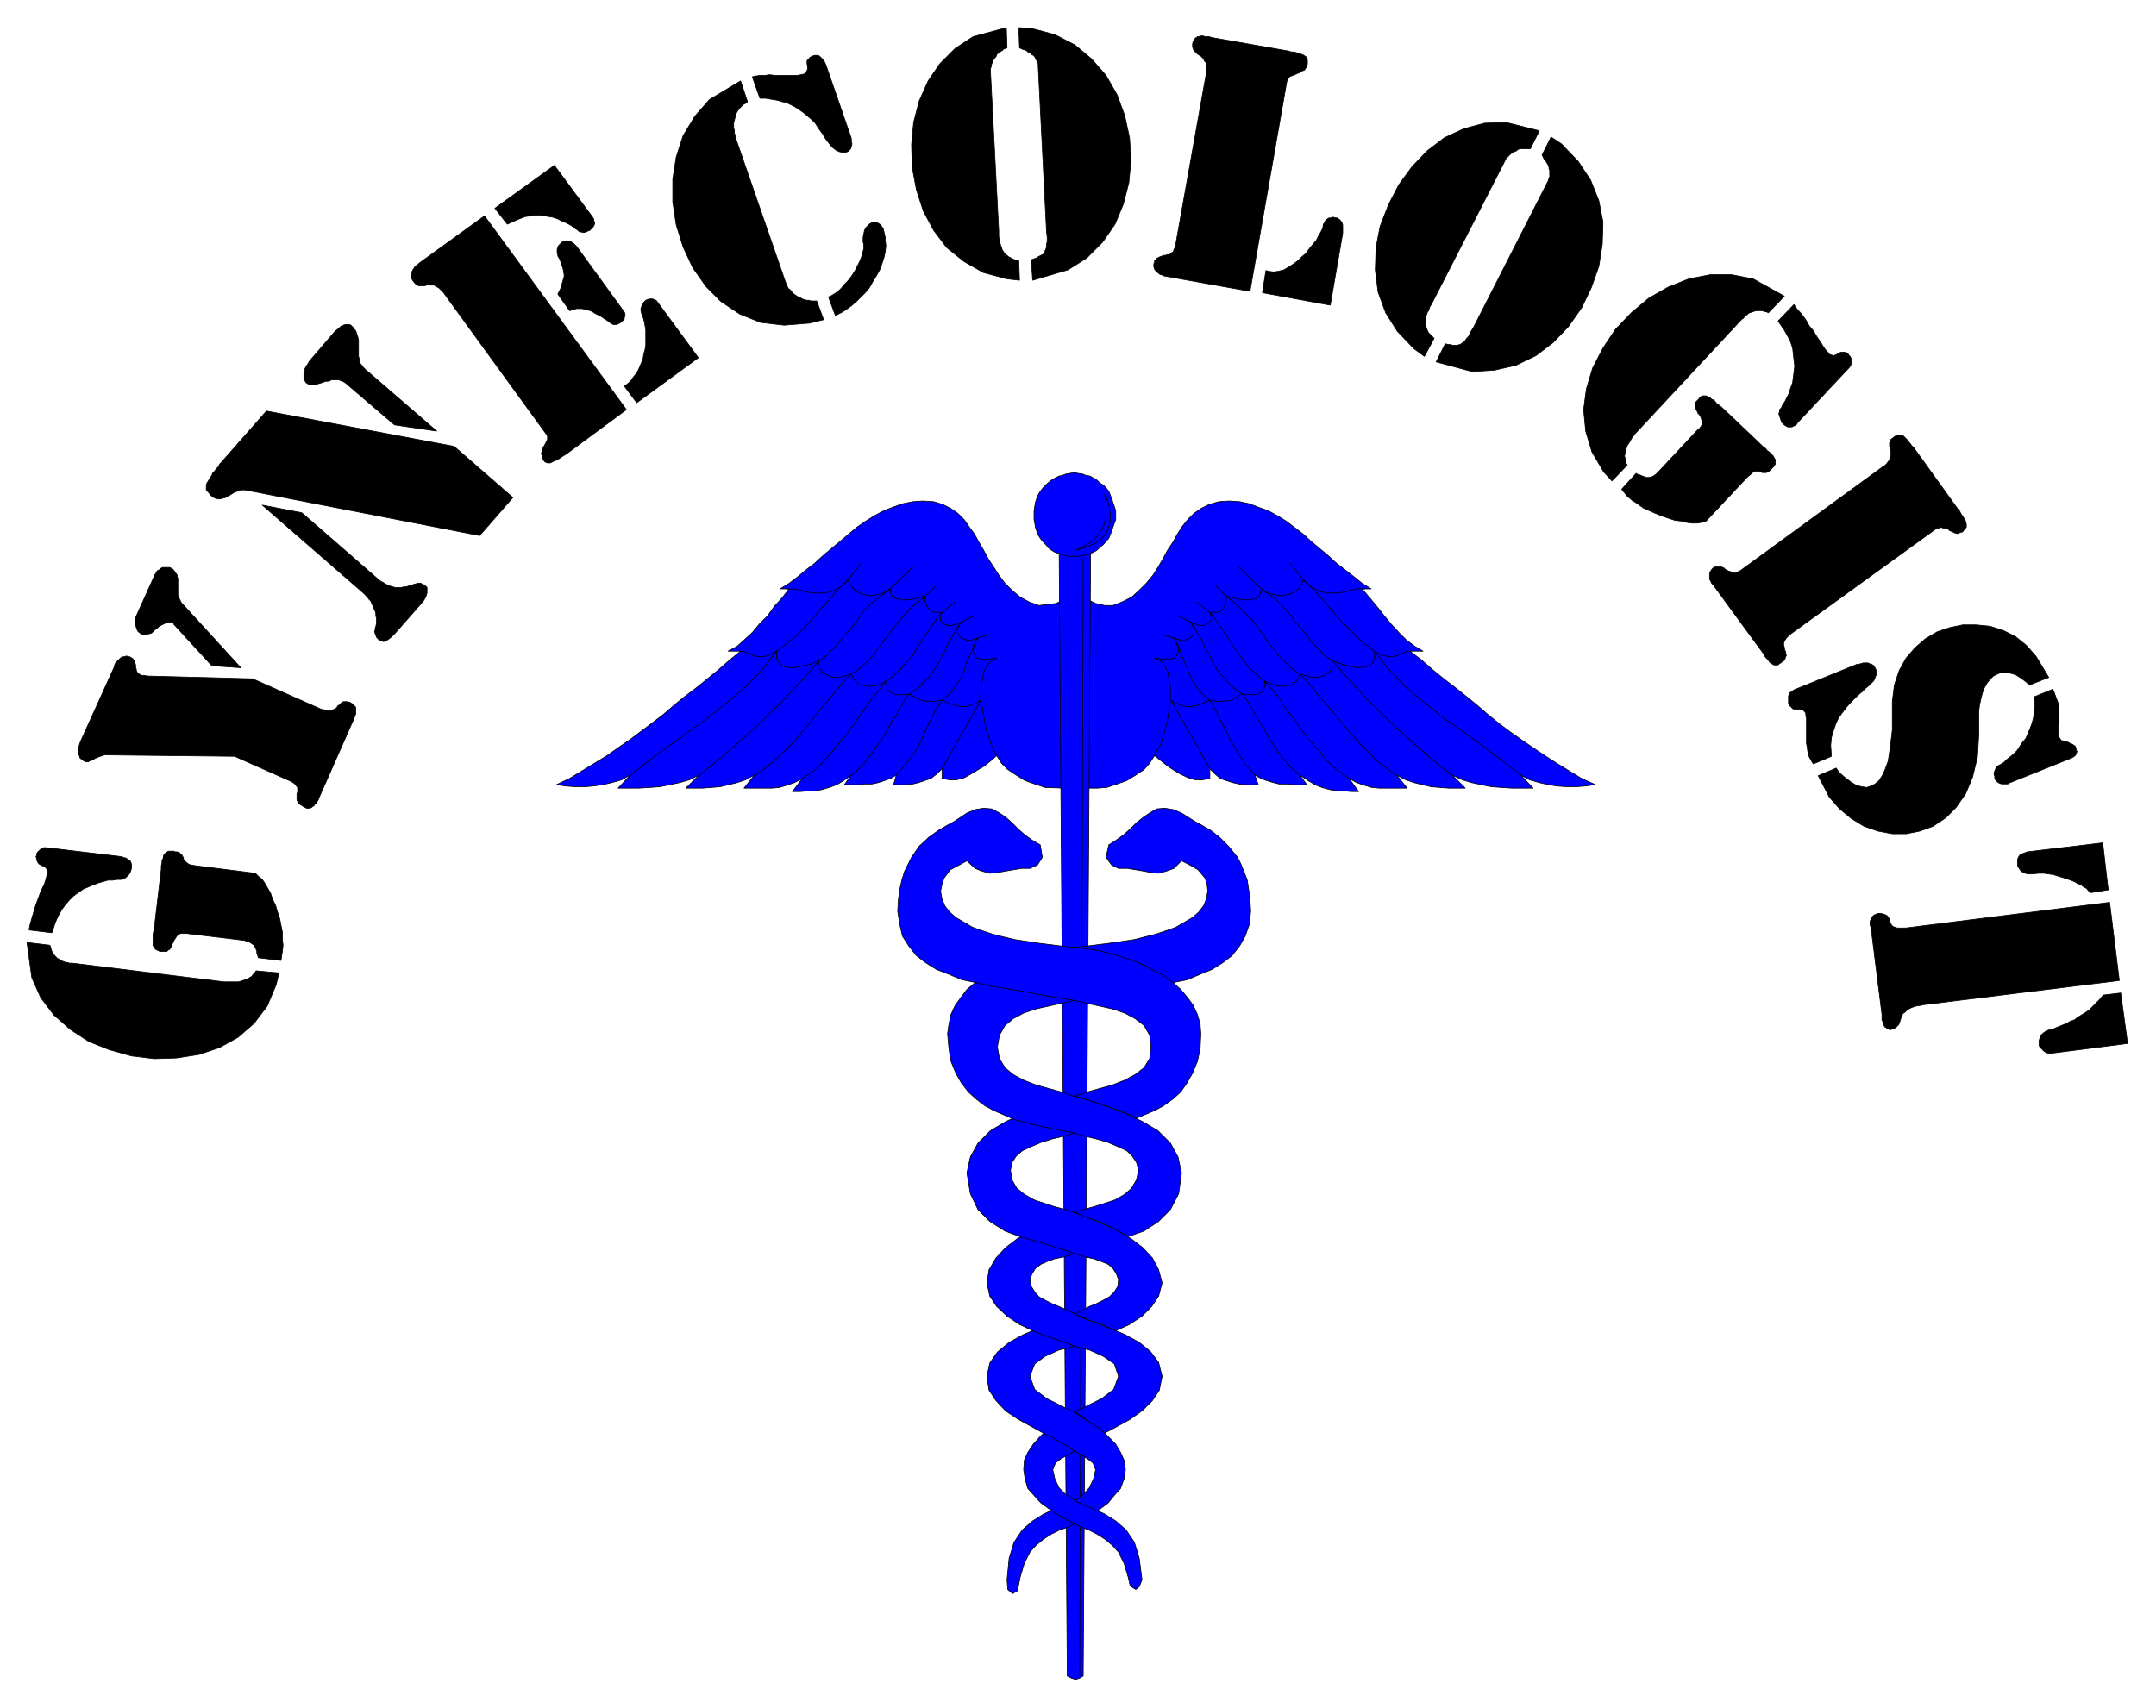
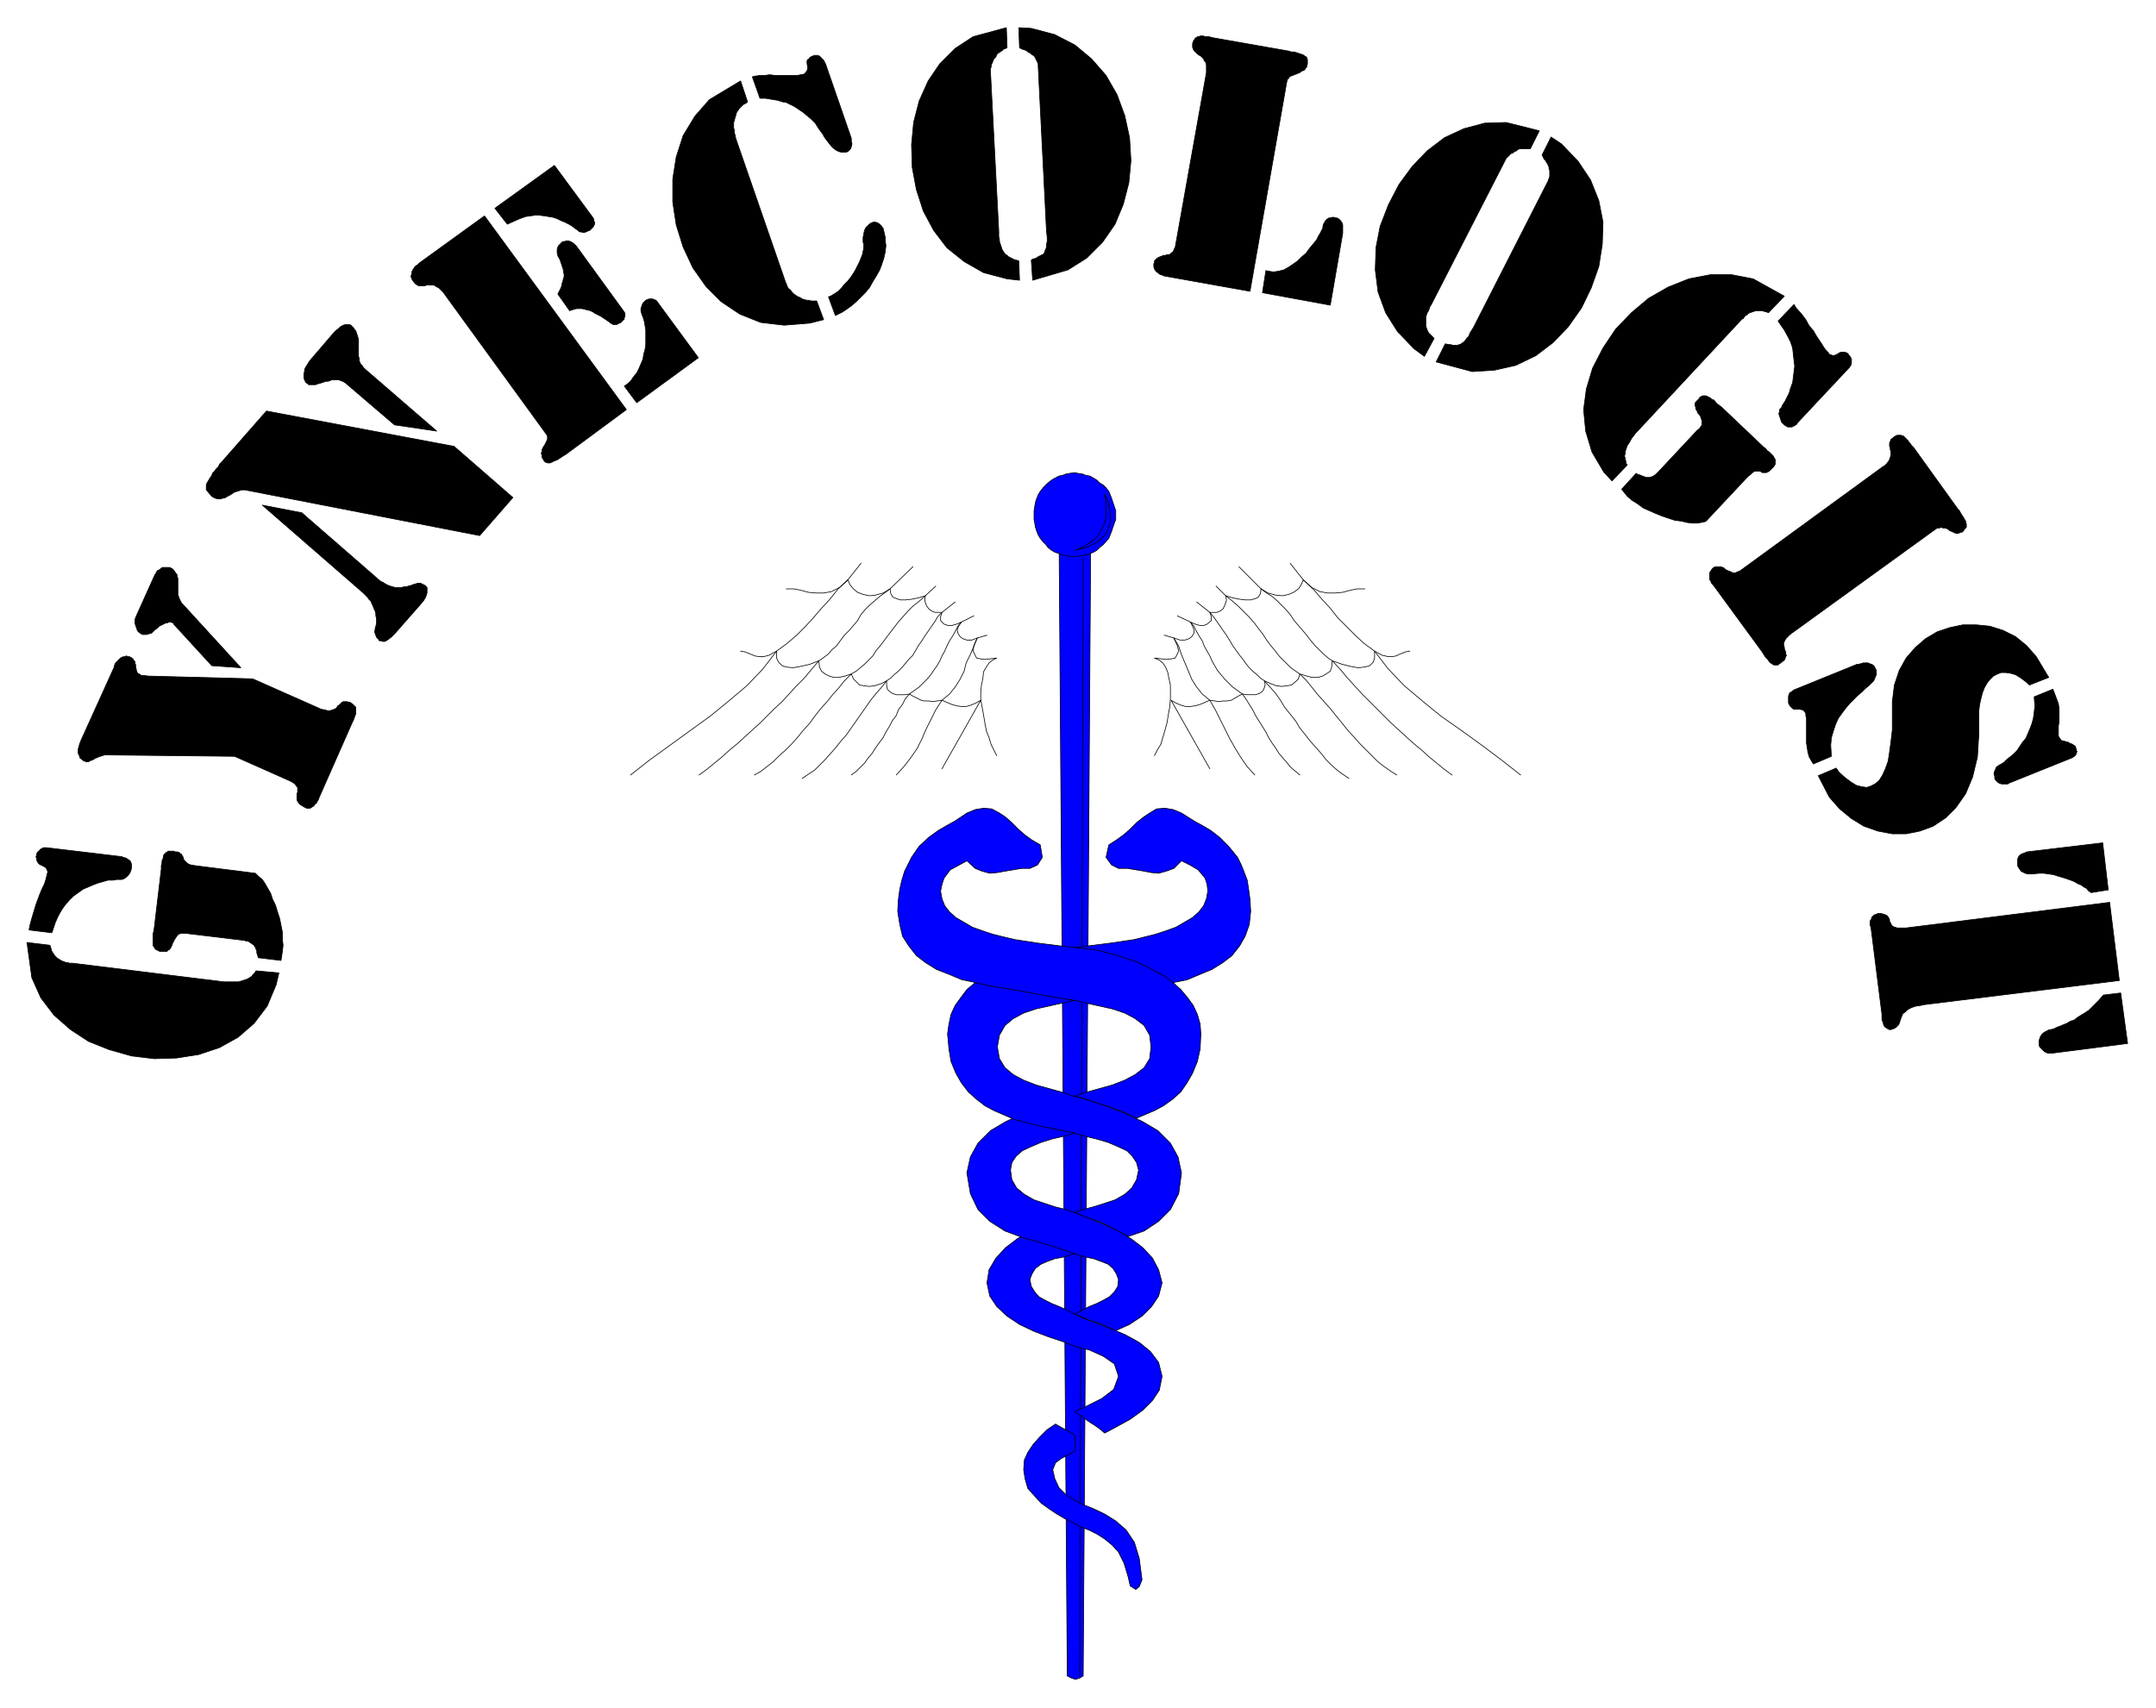
<svg xmlns="http://www.w3.org/2000/svg" width="493.465" height="390.97" fill-rule="evenodd" stroke-linecap="round" preserveAspectRatio="none" viewBox="0 0 3115 2468">
  <style>.pen0{stroke:#000;stroke-width:1;stroke-linejoin:round}.brush1{fill:#00f}.brush2{fill:#000}</style>
-   <path d="m1538 866-12 6-25 3-14-5-13-7-12-10-10-10-9-12-7-11-8-12-7-13-7-12-6-11-8-11-7-10-9-9-10-7-12-6-13-4-16-1-14 1-15 3-14 5-13 5-13 7-13 8-13 9-12 10-13 11-12 10-12 10-12 11-13 10-12 10-12 9-13 8h13l-10 13-11 12-10 14-12 12-10 12-12 11-10 9-13 7h18l-16 13-16 14-16 13-16 13-16 12-16 13-15 13-17 13-16 12-16 12-16 11-17 12-18 11-18 11-18 11-19 9 14 2 13 1h14l12-1 14-2 13-3 14-4 13-7-18 19h30l16-1 14-1 15-3 14-3 14-4 14-7-19 19h24l13-1 12-1 13-3 12-3 12-4 13-7-15 19h40l11-1 10-3 12-4 11-6-14 19h11l11-1h10l11-2 10-3 11-4 10-6 11-8-10 14h20l10-1h10l9-2 9-3 9-3 8-5-4 14h17l11-1 8-2 9-3 9-3 9-7 7-7v14l11 2h10l11-3 9-5 10-6 10-6 10-8 8-7 7 11 9 9 12 8 13 8 14 5 15 5 28 1V866zm32 0 13 6 13 3h12l13-5 14-7 11-10 10-10 10-12 7-11 7-12 7-13 8-12 6-11 7-11 8-10 9-9 10-7 12-6 14-4 15-1 15 1 14 3 13 5 14 5 13 7 13 8 12 9 13 10 12 11 12 10 12 10 12 11 13 10 13 10 11 9 13 8h-13l11 13 10 12 11 14 10 12 11 12 11 11 12 9 12 7h-19l17 13 16 14 16 13 17 13 15 12 16 13 15 13 16 13 16 12 17 12 16 11 18 12 17 11 18 11 18 11 20 9-15 2-13 1h-13l-14-1-13-2-13-3-14-4-13-7 18 19h-31l-15-1-14-1-15-3-14-3-13-4-15-7 19 19h-24l-13-1-12-1-13-3-12-3-12-4-13-7 15 19h-40l-11-1-10-3-12-4-11-6 14 19h-10l-11-1h-11l-10-2-11-3-10-4-10-6-12-8 10 14h-20l-10-1h-10l-8-2-10-3-8-3-9-5 5 14h-19l-9-1-9-2-9-3-9-3-8-7-7-7v14l-11 2h-10l-10-3-11-5-10-6-9-6-10-8-9-7-7 11-8 9-12 8-13 8-14 5-15 5-14 1h-15V866z" class="pen0 brush1" />
  <path fill="none" d="m1440 1092-4-8-4-8-3-10-4-10-2-11-2-12-2-11-2-11v-11l1-10 2-9 1-10 4-7 4-6 5-4 6-3-8 1-9 1-7-1-5-1-5-10 1-8 5-11-8 3h-7l-6-2-4-3-3-5-1-5 2-5 4-6-7 3-7 2h-5l-6-2-5-5v-6l2-6h-10l-5-2-4-3-3-4-2-5-1-4 1-6-10 3-10 2-9 1h-7l-6-2-5-2-3-5-1-7-10 6-11 3-9 1-9-2-8-3-6-5-5-6-3-7-12 11-12 6-11 2h-11l-11-1-11-3-10-2h-11m532 241 4-8 5-8 3-10 3-10 3-11 2-12 2-11 1-11v-21l-2-9-2-10-3-7-4-6-5-4-7-3 9 1 8 1 8-1 5-1 5-10-2-8-5-11 9 3h7l6-2 4-3 3-5v-5l-2-5-3-6 7 3 7 2h5l5-2 6-5v-6l-2-6h10l5-2 4-3 2-4 2-5 1-4-1-6 10 3 10 2 8 1h8l7-2 4-2 3-5 1-7 10 6 11 3 10 1 9-2 7-3 7-5 4-6 3-7 12 11 12 6 11 2h11l11-1 11-3 10-2h11m-747-13 19-24m639 24-19-24m-578 37 33-32m503 32-32-32m-453 42 15-14m419 14-14-14m-396 38 19-15m368 15-19-15m-340 29 18-9m313 9-19-9m-289 32 14-4m270 4-14-4" class="pen0" />
  <path fill="none" d="m911 1120 28-22 29-21 29-21 29-21 27-22 26-22 23-24 20-26 15-11 14-12 12-12 12-13 12-14 12-13 12-15 14-13m972 282-28-22-28-21-29-21-30-21-27-22-26-22-23-24-20-26-15-11-13-12-12-12-13-13-11-14-12-13-13-15-14-13m-873 282 11-8 11-9 11-9 11-10 11-9 11-10 11-10 11-10 10-10 11-11 11-10 10-11 11-12 11-11 10-12 11-13 6-4 8-6 5-6 7-6 5-7 6-8 7-7 6-7 6-7 5-9 6-7 7-7 7-6 7-6 7-5 8-6m812 269-11-8-11-9-11-9-11-10-11-9-11-10-11-10-11-10-10-10-11-11-10-10-11-11-11-12-10-11-10-12-12-13-6-4-7-6-6-6-6-6-6-7-6-8-6-7-6-7-6-7-6-9-6-7-7-7-6-6-7-6-8-5-8-6m-732 269 9-5 9-7 9-7 9-9 9-8 9-9 8-9 9-11 9-10 8-11 8-10 9-10 8-10 9-10 8-10 10-10 7-4 6-5 6-5 6-6 6-6 5-8 6-7 6-8 6-8 7-9 6-8 7-8 7-8 8-8 9-7 9-8m681 259-8-5-10-7-9-7-9-9-8-8-9-9-8-9-10-11-8-10-9-11-8-10-9-10-9-10-8-10-8-10-10-10-6-4-7-5-5-5-6-6-6-6-6-8-6-7-6-8-5-8-7-9-6-8-7-8-8-8-8-8-8-7-10-8m-612 264 9-6 9-6 7-7 8-8 8-9 8-9 7-9 8-9 7-10 7-10 7-10 7-10 7-10 8-10 8-9 7-9 6-4 5-5 6-5 5-5 5-6 5-6 6-6 4-7 4-7 5-7 5-8 5-7 4-6 5-7 4-7 6-6m588 240-9-6-8-6-8-7-8-8-7-9-8-9-8-9-7-9-8-10-6-10-8-10-8-10-6-10-7-10-8-9-8-9-6-4-5-5-6-5-5-5-5-6-4-6-5-6-5-7-5-7-4-7-5-8-5-7-4-6-5-7-5-7-5-6m-518 235 7-5 6-6 6-6 5-7 6-7 5-8 5-7 6-8 4-8 5-8 4-8 6-8 3-8 6-8 4-8 6-7 7-5 7-5 6-6 6-6 5-6 4-6 5-7 4-7 3-7 4-7 3-7 4-8 4-6 4-7 4-8 5-6m489 221-6-5-7-6-5-6-6-7-6-7-5-8-5-7-5-8-4-8-5-8-5-8-5-8-4-8-5-8-5-8-5-7-7-5-7-5-6-6-6-6-5-6-5-6-4-7-4-7-3-7-4-7-4-7-3-8-4-6-4-7-4-8-5-6m-425 221 11-12 10-13 9-13 7-14 6-14 7-14 7-14 9-14 11-9 8-10 7-11 6-12 3-12 6-12 5-12 5-12m401 198-11-12-9-13-8-13-8-14-7-14-7-14-7-14-8-14-11-9-8-10-7-11-5-12-5-12-5-12-4-12-7-12" class="pen0" />
  <path fill="none" d="m1070 941 6 1 5 2 5 2 5 2 6 1h6l8-2 11-6v10l3 6 5 5 6 2 10 1 11-2 13-3 13-5 1 9 3 6 5 4 6 3 7 2h7l9-2 9-3 3 7 4 4 5 5 6 1 8 1 8-1 9-3 8-4v6l1 6 3 3 4 3 6 2h12l7-1 5 3 6 3 6 3 4 1h7l5 1 7-1 7-1 7 3 7 3 7 2 7 1h7l7-2 7-3 7-4-56 99m676-170-6 1-5 2-5 2-4 2-6 1h-5l-9-2-11-6v10l-2 6-5 5-7 2-10 1-11-2-12-3-14-5-1 9-2 6-6 4-5 3-7 2h-8l-8-2-10-3-2 7-4 4-6 5-6 1-8 1-8-1-8-3-9-4 1 6-2 6-2 3-4 3-6 2h-12l-7-1-6 3-5 3-5 3-6 1h-6l-6 1-6-1-7-1-7 3-7 3-7 2-7 1h-7l-7-2-7-3-7-4 56 99" class="pen0" />
  <path d="m1542 2422 6 3 6 2 6-2 5-3 11-1664h-46l12 1664z" class="pen0 brush1" />
  <path fill="none" d="m1565 807-5 1615" class="pen0" />
-   <path d="m1542 2191 12 10-11 6-12 4-12 6-11 7-11 9-9 10-8 16-6 20-4 20-7 4-7-6-1-14 3-31 7-23 12-18 15-13 16-10 17-8 17 11z" class="pen0 brush1" />
  <path d="m1553 2074-28-16-12 8-11 11-9 10-8 12-5 11-1 14 2 13 4 14 9 10 10 11 11 8 12 8 12 7 12 6 11 6 11 4 12 6 11 7 11 9 9 10 8 16 6 20 3 13 8 5 5-4 4-10-4-31-7-23-12-18-15-13-16-10-17-8-15-6-13-7-11-7-10-10-6-13-3-13 4-10 8-6 11-6 10-6-1-22z" class="pen0 brush1" />
-   <path d="m1570 2177-8-4-9-4 12-9 9-10 6-13 3-13-4-10-8-6-10-6-10-6-19-12-21-11-20-11-20-11-18-12-14-15-10-15-3-20 4-19 11-16 17-14 20-11 21-9 21-8 31 12 17 15-17 7-21 5-20 9-15 11-7 18 7 19 17 13 22 11 20 10 12 8 13 8 12 8 11 11 10 10 7 12 5 11 2 14-2 13-5 14-9 10-9 11-16 12-7-4-8-3z" class="pen0 brush1" />
  <path d="m1563 2047 11 8 8 5 7 5 7 6 17-9 20-11 18-13 14-14 10-15 4-20-5-20-12-16-16-13-20-11-21-9-21-8-19-7-14-7-10-5-11-5-10-4-10-5-9-5-6-7-5-8-2-10 3-8 5-8 8-6 9-4 11-4 11-2 10-3 9-3 24-8-25-19-42-15-20 9-21 12-17 13-14 15-10 17-3 19 4 19 10 15 15 14 18 12 21 10 21 8 21 7 18 7 20 5 20 9 16 11 6 18-7 19-17 13-22 11-17 8 10 7zm-10-1243h4l7-1 5-1 6-2 5-2 5-3 4-4 5-4 8-9 2-5 2-5 2-6 2-6 2-5v-13l-2-6-2-6-2-6-2-5-2-5-4-5-4-4-5-3-4-4-5-3-5-3-6-1-5-2-7-1-4-1-7 1-6 1-5 2-5 1-6 3-5 3-5 4-3 3-4 4-4 5-3 5-2 5-2 6-1 6-1 6v13l1 5 1 6 2 6 2 5 3 5 4 5 4 4 3 4 5 4 5 3 6 2 5 2 5 1 6 1h7z" class="pen0 brush1" />
  <path d="m1596 714 2 4 4 11 1 6 1 7v13l-2 6-2 6-3 5-4 5-5 4-5 4-7 3-6 3-8 2-8 2 3-1 10-5 6-4 5-3 5-4 4-5 3-5 3-5 2-5 2-6 1-6v-18l-1-6-1-8zm-24 1193-19-8 11-6 10-5 10-4 10-5 9-5 7-7 5-8 1-10-3-8-5-8-7-6-10-4-11-4-10-2-10-3-9-3-24-8-26-8-25-7-24-9-22-14-17-17-11-23-5-30 5-23 11-20 18-18 22-13 25-12 26-10 26-9 49 42-25 5-17 5-17 4-16 5-14 6-13 6-9 8-6 9-2 11 2 14 7 12 11 9 14 8 15 5 15 5 16 4 14 5 19 7 21 9 20 9 20 12 17 13 14 15 9 17 5 19-5 19-10 15-14 14-18 12-20 9-18-8-22-8z" class="pen0 brush1" />
  <path d="m1617 1780 13 7 23-8 21-14 17-17 12-23 4-30-5-23-11-20-18-18-22-13-25-12-26-10-26-9-23-6-18-6-18-5-18-5-18-7-15-8-12-10-8-13-3-17 3-17 8-14 12-10 15-8 18-6 18-4 18-4 18-4 38-6 41-8 44-7 21-5 20-4 19-8 17-7 16-10 13-10 11-14 8-14 6-17 2-19-1-17-2-15-2-13-5-13-4-10-5-10-13-16-13-13-13-10-12-7-11-6-19-12-12-5-12-2-12 1-10 6-9 6-10 8-9 9-9 8-11 8-11 7-4 18 8 11 10 5h13l12 2 12 2 10 2 11 1 11-3 11-4 11-11 12 6 12 7 10 12 3 9 1 10-2 11-4 10-7 9-9 8-12 7-12 7-14 5-15 5-16 4-16 4-34 5-32 4-27 3-25 3-28 7-29 10-15 6-14 8-13 7-12 9-12 10-9 12-8 11-6 13-3 14-2 14 2 22 3 18 7 17 8 14 10 13 11 10 13 10 13 7 30 13 30 8 29 6 26 5 16 5 17 4 17 5 14 6 13 6 8 8 6 9 3 11-3 14-7 12-10 9-14 8-15 5-16 5-15 4-12 4 18 8 16 5 17 8 13 7z" class="pen0 brush1" />
  <path d="m1625 1608-24-9-16-5-15-5-17-5 18-6 18-5 18-5 18-7 15-8 13-10 8-13 2-17-2-17-8-14-13-10-15-8-18-6-18-4-18-4-17-4-38-6-42-8-43-7-21-5-20-4-19-8-18-7-16-10-13-10-11-14-9-14-4-17-3-19 1-17 2-15 3-13 4-13 5-10 5-10 11-16 14-13 14-10 12-7 11-6 18-12 12-5 12-2 12 1 11 6 9 6 9 8 9 9 9 8 11 8 12 7 3 18-7 11-11 5h-12l-12 2-12 2-11 2-11 1-11-3-10-4-12-11-11 6-13 7-9 12-3 9-2 10 2 11 4 10 7 9 9 8 12 7 12 7 14 5 15 5 16 4 17 4 33 5 32 4 28 3 24 3 28 7 30 10 13 6 15 8 13 7 12 9 11 10 10 12 8 11 6 13 4 14 1 14-1 22-4 18-7 17-8 14-9 13-11 10-14 10-13 7-26 11-17-8z" class="pen0 brush1" />
  <path d="m3064 1435 10 73-109 14h0-6l-3-1-3-2-2-2-2-2-2-2-1-3v-6l1-3 1-3 2-3 2-2 3-2 6-3h2l4-1 4-2 5-2 5-2 5-2 5-3 6-2 5-4 5-3 5-3 6-4 5-5 4-4 5-5 7-8 25-3zm-18-149-25 4h0l-1-1-3-2-2-3-4-2-4-3-5-2-5-3-5-2-6-2-6-2-7-2-6-2-7-1-7-1h-7l-10 1h0-6l-4-1-4-2-2-1-2-3-2-3-1-2v-9l1-3 2-3 3-2 3-1 5-2 109-13 8 68zm2 18 14 113-283 35h0l-4 1-7 1-6 2-4 2-3 2-3 3-3 2-1 3-1 2-1 3-1 3-1 3-1 2-2 2-2 2-4 2h0-1l-2 1h-2l-2-1-2-1-1-1-2-1-1-2-1-2v-2l-1-2-1-2v-8l-16-127h0l-1-1v-7l1-2 1-1v-2l1-1 1-1 1-1 1-1h1l2-1h1l1-1h4l4 1 3 1 2 1 2 2 1 2 1 2v2l1 2 1 2 1 2 2 2 3 1 3 1h13l294-37zm-88-325-28 11h0l-4-4-8-6-8-5-7-2-7-1h-7l-5 2-6 3-5 5-4 5-4 7-3 8-2 8-2 9-1 9v15h0v18l-2 33-7 29-10 24-14 20-15 15-18 12-19 7-20 4h-20l-21-4-20-7-18-11-17-14-15-17-16-31 26-11h0l4 6 9 8 8 6 8 5 8 2 7 1 6-2 6-3 6-5 5-8 4-9 4-11 2-13 2-15 2-17v-28h0v-13l3-24 7-21 10-18 13-15 15-13 17-10 18-6 19-4h19l20 2 19 6 18 9 16 13 14 16 18 30zm-314 114-26 11h0l-2-3-4-7-2-7-1-7-1-6v-36l-1-4v-3l-2-3-2-2-5-1h0-8l-2-1-2-2-2-2-1-2-1-2v-10l1-3 1-2 2-1 4-3 91-37h2l4-1 3-1h7l2 1 3 1 2 1 2 2 1 2 1 2 1 2v6l-1 2-2 5h0l-1 2-3 3-4 4-5 4-5 5-6 5-5 5-6 6-6 7-6 8-5 7-4 9-3 9-3 10-1 11 1 16z" class="pen0 brush2" />
  <path d="M2966 996h0l2 5 3 8 3 8 1 8v18l-1 6v15l2 3 2 3 4 1 7 2h0l1 1 3 1 2 1 1 1 2 1 1 2v1l1 2v2l1 1-1 2v1l-1 2-1 1-1 1-3 2-92 37h0l-1 1h-9l-3-1-2-1-2-2-2-2-1-2v-3l-1-3v-2l1-3 1-2 1-3 4-3h0l2-1 5-3 4-4 5-4 5-4 5-5 4-6 4-6 5-6 3-7 3-7 3-8 2-8 1-8 1-8-1-14 27-11zm-452-171 207-151h0l2-1 3-3 3-4 1-2 1-3 1-3v-6l-1-2v-3l-1-2v-5l1-2 1-3 4-3h0l1-1 2-1 2-1h6l1 1h2l2 2 1 1 2 2 2 2 1 2 2 2 2 3 3 3 64 89h0l2 2 2 4 2 3 2 3 1 2 2 3v2l1 2v5l-1 1-1 1-1 1-1 2-2 2h0-1l-3 1-2 1h-2l-3-1-2-1-2-1-3-1-2-2-2-1-3-1h-3l-2-1-3 1h-3l-3 2-210 152h0l-2 2-3 3-2 3-1 2-1 3v2l1 3v2l1 3 1 2v3l1 2-1 2-1 3-1 2-4 3h0l-1 1-2 1-2 2h-6l-2-1-1-1-2-1-2-2-1-2-2-2-2-2-2-3-3-5-71-97h0l-1-1-1-1-1-2v-1l-1-1-1-2v-9l1-2 1-1 1-2 2-2h0l1-1 3-1h7l3 1 2 1 2 2 2 1 2 1 3 1 2 1 2 1h3l2-1 5-2zm78-385h0l3 5 8 9 6 8 5 9 6 7 4 7 4 6 4 6 3 5 3 4 3 3 2 3 3 1 3 1 3-1 4-2h0l1-1 3-1h6l2 1 2 1 1 2 2 2 1 2 1 2v6l-1 3-2 3-75 80h0l-1 2-3 2-4 2h-6l-2-1-3-2-2-2-2-2-1-3-1-3-1-3-1-3 1-3v-3l3-3h0l1-3 4-6 3-6 3-6 2-7 3-8 1-8 1-8 1-8-1-8-1-9-1-9-3-9-4-8-5-9-9-13 23-24zm-241 232-22 23h0l-12-13-17-29-9-30-3-31 4-30 9-30 15-29 18-27 23-24 25-21 28-16 30-12 31-6h31l31 6 45 25-23 24h0l-2-1-4-1-3-1h-9l-3 1-3 1-3 1-2 1-2 2-2 1-2 2-1 2-2 1-2 2-150 161h0l-2 2-3 4-3 4-2 4-2 3-2 3-1 3-1 3-1 3v3l-1 3 1 3v2l1 2v3l2 3zm13 12h0l1 1 3 1 3 1 2 1 3 1 2 1h6l2-1h1l2-1 1-1 2-1 1-1 2-2 58-62h0l2-1 2-3 2-3v-6l-1-3-1-3-2-3-2-2-1-3-2-3v-2l-1-3v-3l1-2 4-4h0l1-1 1-2 2-1 2-1h5l2 1 2 1 2 1 2 2 3 1 2 2 2 3 3 2 5 4 61 58h0l2 1 2 3 3 2 2 2 2 2 2 2 1 2 1 2 1 1v7l-1 1-1 2-3 3h0l-1 1-3 3-2 1-2 1h-6l-1-1-2-1h-8l-3 2-2 2-5 4-60 64h0l-2 1-5 1-6 1h-7l-8-1-8-2-9-1-9-3-9-3-10-4-9-4-9-4-8-6-8-5-7-6-8-10 21-23zm-140-495-13 26h0-15l-3 1-2 2-3 1-2 2-3 1-2 2-2 2-2 2-1 1-1 2-1 2-105 205h0l-1 2-2 3-1 3-1 3-2 3-1 3-1 3v13l1 3 1 3 2 4 3 3 5 5-14 26h0l-15-11-24-25-17-27-11-30-4-32 1-32 6-31 12-31 15-29 19-26 22-23 25-19 28-13 30-8 31-1 48 12zm17 9h0l15 10 24 25 18 27 12 30 6 31-1 32-5 32-11 31-14 29-19 27-22 23-25 19-29 14-31 7-32 2-52-14 13-26h1l4 1h3l3 1h7l2-1h2l2-2 2-1 3-3 2-3 3-3 2-5 5-8 108-212h0v-1l1-2 1-3v-9l-1-2v-2l-1-3-1-2-2-3-1-2-2-2-1-2-2-4 13-26zm-412 193h0l4 1 7 1 7-1 8-2 7-4 6-4 7-5 6-6 6-5 5-7 5-6 5-6 3-6 3-5 3-6 1-6h0l1-1 1-2 1-2 2-2 3-2h2l3-1h2l3 1h2l3 2 2 2 2 3 1 3v12l-18 104-98-18 5-32zm-131-34 45-252h0V94l-1-4-2-2-1-3-2-2-2-2-2-1-3-2-2-2-1-1-2-2-1-2-1-3v-4h0v-1l1-3 1-2 1-1 1-2 2-1 1-1h2l2-1h5l2 1h6l3 1 5 1 108 19h0l2 1h4l4 1 3 1 3 1 3 1 2 1 1 1 2 1 1 1v1l1 2v7h0l-1 1v3l-2 2-1 2-2 1-3 1-2 2-3 1-2 1-3 1-2 1-3 1-2 1-1 2-2 2-1 4-53 302-123-22h0-1l-1-1h-1l-2-1h-1l-2-1-1-1-1-1-2-1-1-1-1-2-1-1v-1l-1-2v-5h0l1-1v-3l2-2 2-2 2-1 2-1 3-1 2-1h3l2-1h3l2-1 2-2 2-1 1-3 2-4zM1454 40l1 29h0l-2 1-3 1-2 2-3 2-3 2-2 2-1 3-2 2-2 3-1 3-1 2-1 3v2l-1 2v4l12 231h0v8l1 4v3l1 3 1 3 1 3 1 3 2 3 2 3 3 2 2 2 4 2 4 2 7 2 1 28h0l-18-2-34-9-28-16-25-20-19-25-15-28-10-31-6-32-1-33 3-32 8-31 13-29 17-25 22-22 26-17 48-13zm18 0h0l18 1 34 9 29 15 24 20 21 24 16 28 11 30 7 32 2 33-3 32-8 31-12 29-18 26-23 23-27 17-51 15-2-29h0l1-1 3-1 3-1 3-2 2-1 2-1 2-1 2-1 1-2 1-3 1-2 1-3v-4l1-4v-6l-1-9-12-238h0v-3l-1-3-1-2-1-2-1-2-1-2-2-2-2-1-2-2-2-1-2-1-2-2-3-1-3-1-4-2-1-29zm-275 389h0l3-1 5-3 6-4 5-5 4-5 5-5 4-5 4-6 3-5 3-6 3-6 2-5 2-5 1-5 1-4v-6h0l-1-3v-7l1-5 1-5 2-4 3-3 2-2 3-2 3-1h3l3 1 3 2 2 2 3 4 1 4 2 9h0v4l1 8-1 9-2 9-3 9-3 8-5 9-5 8-5 9-6 7-7 7-6 6-7 6-7 5-6 4-10 5-10-27zm-127-312 10 30h0l-2 2-4 2-3 3-3 3-2 3-2 3-1 4-1 3-1 4-1 3v8l1 3v4l1 3 1 5 72 208h0l1 2 1 3 2 4 3 2 2 3 3 3 3 2 3 2 3 1 3 2 3 1 4 1h3l3 1h8l10 27h0l-20 5-37 3-34-4-30-12-27-18-22-22-19-27-14-30-10-32-5-33v-33l5-32 10-31 17-28 21-24 45-27zm17-6h0l4-1 7-1h7l7-1 8 1h32l5-1 5-1 2-2 2-3 1-3-1-8h0v-3l1-2 2-1 1-2 2-1 2-1 3-1h4l3 1 2 2 2 2 2 2 3 6 36 104h0l1 3v4l1 4-1 4-1 3-2 2-2 2-3 1h-6l-4-1-4-2-4-3-3-3-4-5-6-8h0l-2-4-6-8-5-8-6-6-6-5-6-5-6-4-6-4-6-3-6-3-6-1-6-2-6-1-6-1-6-1h-8l-11-31zM700 312l205 280-88 65h0l-2 1-3 2-3 2-3 2-2 1-3 1-2 1-2 1-2 1h-4l-2-1h-1l-1-1-1-1h0l-1-2-2-3v-3l-1-3 1-2v-3l1-2 1-2 2-3 1-2 1-2 1-2 1-2v-5l-2-3-146-201h0l-2-3-4-4-3-3-4-2-3-2h-11l-2 1h-9l-2-1-3-2-4-5h0l-1-2v-1l-1-1v-3l1-2v-3l1-2 1-2 1-1 1-2 2-2 2-1 3-3 94-68zm202 246h0l3-2 6-5 4-6 5-6 3-6 3-7 3-7 1-7 2-7 1-7v-21l-1-6-1-6-2-7h0l-1-2-1-3-1-4v-3l1-3 1-3 1-2 2-2 2-2 2-1 3-1h5l2 1 3 1 3 4 58 79-89 65-18-24zM715 301l86-62 56 76h0l1 2v2l1 2v3l-1 2-1 2-2 2-1 1-2 2-3 1-2 1-3 1h-2l-3-1h-2l-3-3h0l-2-1-5-4-5-3-6-3-5-2-6-3-6-2-6-1-6-1-8-1h-6l-7 1-7 1-8 3-7 3-11 5-18-23zm91 124h0l1-2 2-4 2-4 1-5 1-3 1-4 1-3v-4l-1-3v-3l-1-3-1-3-1-3-1-3-1-3-3-5h0v-1l-1-3v-6l1-3 1-2 2-2 2-2 2-2h3l2-1h3l3 1 2 1 3 2 4 4 69 95h0l1 2v4l-1 2v2l-2 2-1 1-2 2-2 1-2 1-2 1h-5l-2-1-3-2h0l-1-1-3-2-3-2-3-2-3-2-4-2-4-2-3-2-4-2-4-1-4-1-4-1h-8l-4 1-6 2-17-24zM693 774l-339-66h0-5l-3 1-3 1-4 1-3 2-3 2-4 2-3 2-4 1-4 1h-3l-4-1-4-2-3-3-5-6h0l-1-1v-7l1-3 2-3 1-2 2-3 2-3 1-3 3-3 2-3 2-2 2-2 1-3 3-3 65-74 271 51 85 74-48 55zm-62-151-61-9-69-59h0l-1-1-3-2-2-1-3-1-2-1h-11l-2 1-3 1h-3l-3 1-3 1-3 1-4 1h0l-2 1h-10l-2-2-2-1-1-2-1-2-1-3v-6l1-3v-3l2-4 2-3 3-5 36-42h0l2-2 4-3 3-3 4-2 3-1h6l2 1 2 2 2 2 1 2 2 2 1 3 1 3 1 3 1 4h0v24l1 3v3l1 3 1 2 2 2 2 3 3 3 103 89zM379 730l57 11 108 94h0l2 2 4 3 4 2 3 2 4 2 3 1 3 1 4 1h9l4-1h3l3-1 4-1 5-2h1l3-1h5l2 1 2 1 2 1 1 1 2 2v8l-1 3-1 3-3 5-5 6-36 41h0l-2 2-4 4-4 3-3 2-2 1h-3l-2-1h-3l-1-2-2-2-1-1-1-3-1-2v-1l-1-2 1-3h0v-2l1-3 1-4v-7l-1-4v-3l-1-4-2-4-1-3-2-4-1-3-3-3-2-3-2-2-4-4-146-127zm-40 363-183-2h0-5l-3 1-3 1-3 1-2 1-3 1-1 1-2 1-2 1h-1l-2 1-1 1h-4 0l-1-1h-1l-2-1-1-1-1-1-2-1-1-2v-1l-1-2-1-2v-7l1-3 1-4 2-5 48-106h0v-1l1-3 1-2 2-2 1-1 2-2 1-1 1-1 2-1 2-1h3l1-1h1l2 1h2l2 1 3 2 1 2 2 2v2l1 3v4l1 2v2l1 2 1 2 2 1 3 2h3l7 1 151 4 97 43h0l2 1 6 1 3 1h4l3-1 3-1 2-1 2-2 1-2 2-1 2-2 2-2 2-1h5l5 1h0l1 1 2 1 1 1 1 1 1 1 1 1 1 1v10l-1 2-1 3-1 3-2 4-49 111h0v1l-1 1-1 2-1 2-2 1-1 2-1 1-2 1-1 1-2 1h-5l-2-1-2-1-3-2h0l-2-1-2-2-2-3-1-2v-9l1-2v-7l-1-1-2-3-2-2-5-3-81-36zm-33-131-55-60h0v-1l-1-1h-1l-2-1h-3l-2 1h-2l-2 1-2 1-2 1-2 1-2 1-2 2-1 1-3 2h0l-2 2-3 3-4 1-3 1h-6l-2-1-3-2-2-2-1-2-1-3-1-3-1-3v-6l2-5 27-60h0l1-1 1-2 1-2 2-1 2-1 2-2 2-1h10l2 1 2 1 2 2 2 3 3 4h0v2l1 3v24l1 2 1 3 1 2 2 4 86 94-42-3zM42 1344h0l1-6 3-11 3-10 3-10 3-8 3-8 3-7 3-6 2-6 1-4 1-4 1-4-1-3-1-2-2-2-4-2h0l-2-1-2-1-2-2-1-2-1-2v-2l-1-3 1-2v-2l1-2 2-2 1-1 2-2 2-1 2-1h4l109 13h0l2 1 4 1 3 2 3 2 1 2 1 3v6l-1 3-1 3-2 3-2 2-2 2-3 2-3 1h-3 0-4l-6 1h-7l-7 2-7 2-8 3-7 3-7 3-7 5-7 5-6 6-6 7-5 7-5 9-4 9-5 15-33-4zm328 59 33 3h0l-4 17-13 31-19 25-23 20-27 15-30 10-32 5-32 1-33-4-32-9-30-12-26-17-24-21-19-25-13-29-7-51 33 4h0l1 2 1 4 1 3 2 3 2 3 2 2 2 2 2 1 3 2 2 1 3 1 2 1h3l2 1h5l219 27h20l4-1 3-1 3-1 3-1 2-1 3-2 2-1 1-2 2-2 1-1 2-3zm3-19h0v-1l-1-3-1-3v-3l-1-2-1-3-1-1-1-2-1-1-2-1-1-1-2-1-1-1-2-1h-2l-3-1-83-10h0-9l-3 1-2 2-2 3-2 3-1 2-2 4-1 3-1 2-2 3-2 1-2 2h-8 0-2l-2-1-2-1-2-1-1-1-1-2-1-1-1-2v-16l1-4 1-6 10-84h0v-5l1-4v-3l1-2 1-3v-2l1-2 1-1 1-1 1-1 2-1 1-1h8l2 1h3l3 1 2 2h1l1 2 1 2 1 1v2l1 2 1 1 2 2 1 1 3 2 3 1 6 1 87 11h0l1 1 4 4 5 4 4 6 4 7 4 7 3 9 4 8 3 10 3 9 2 10 2 10v10l1 9-1 9-2 13-33-4z" class="pen0 brush2" />
</svg>